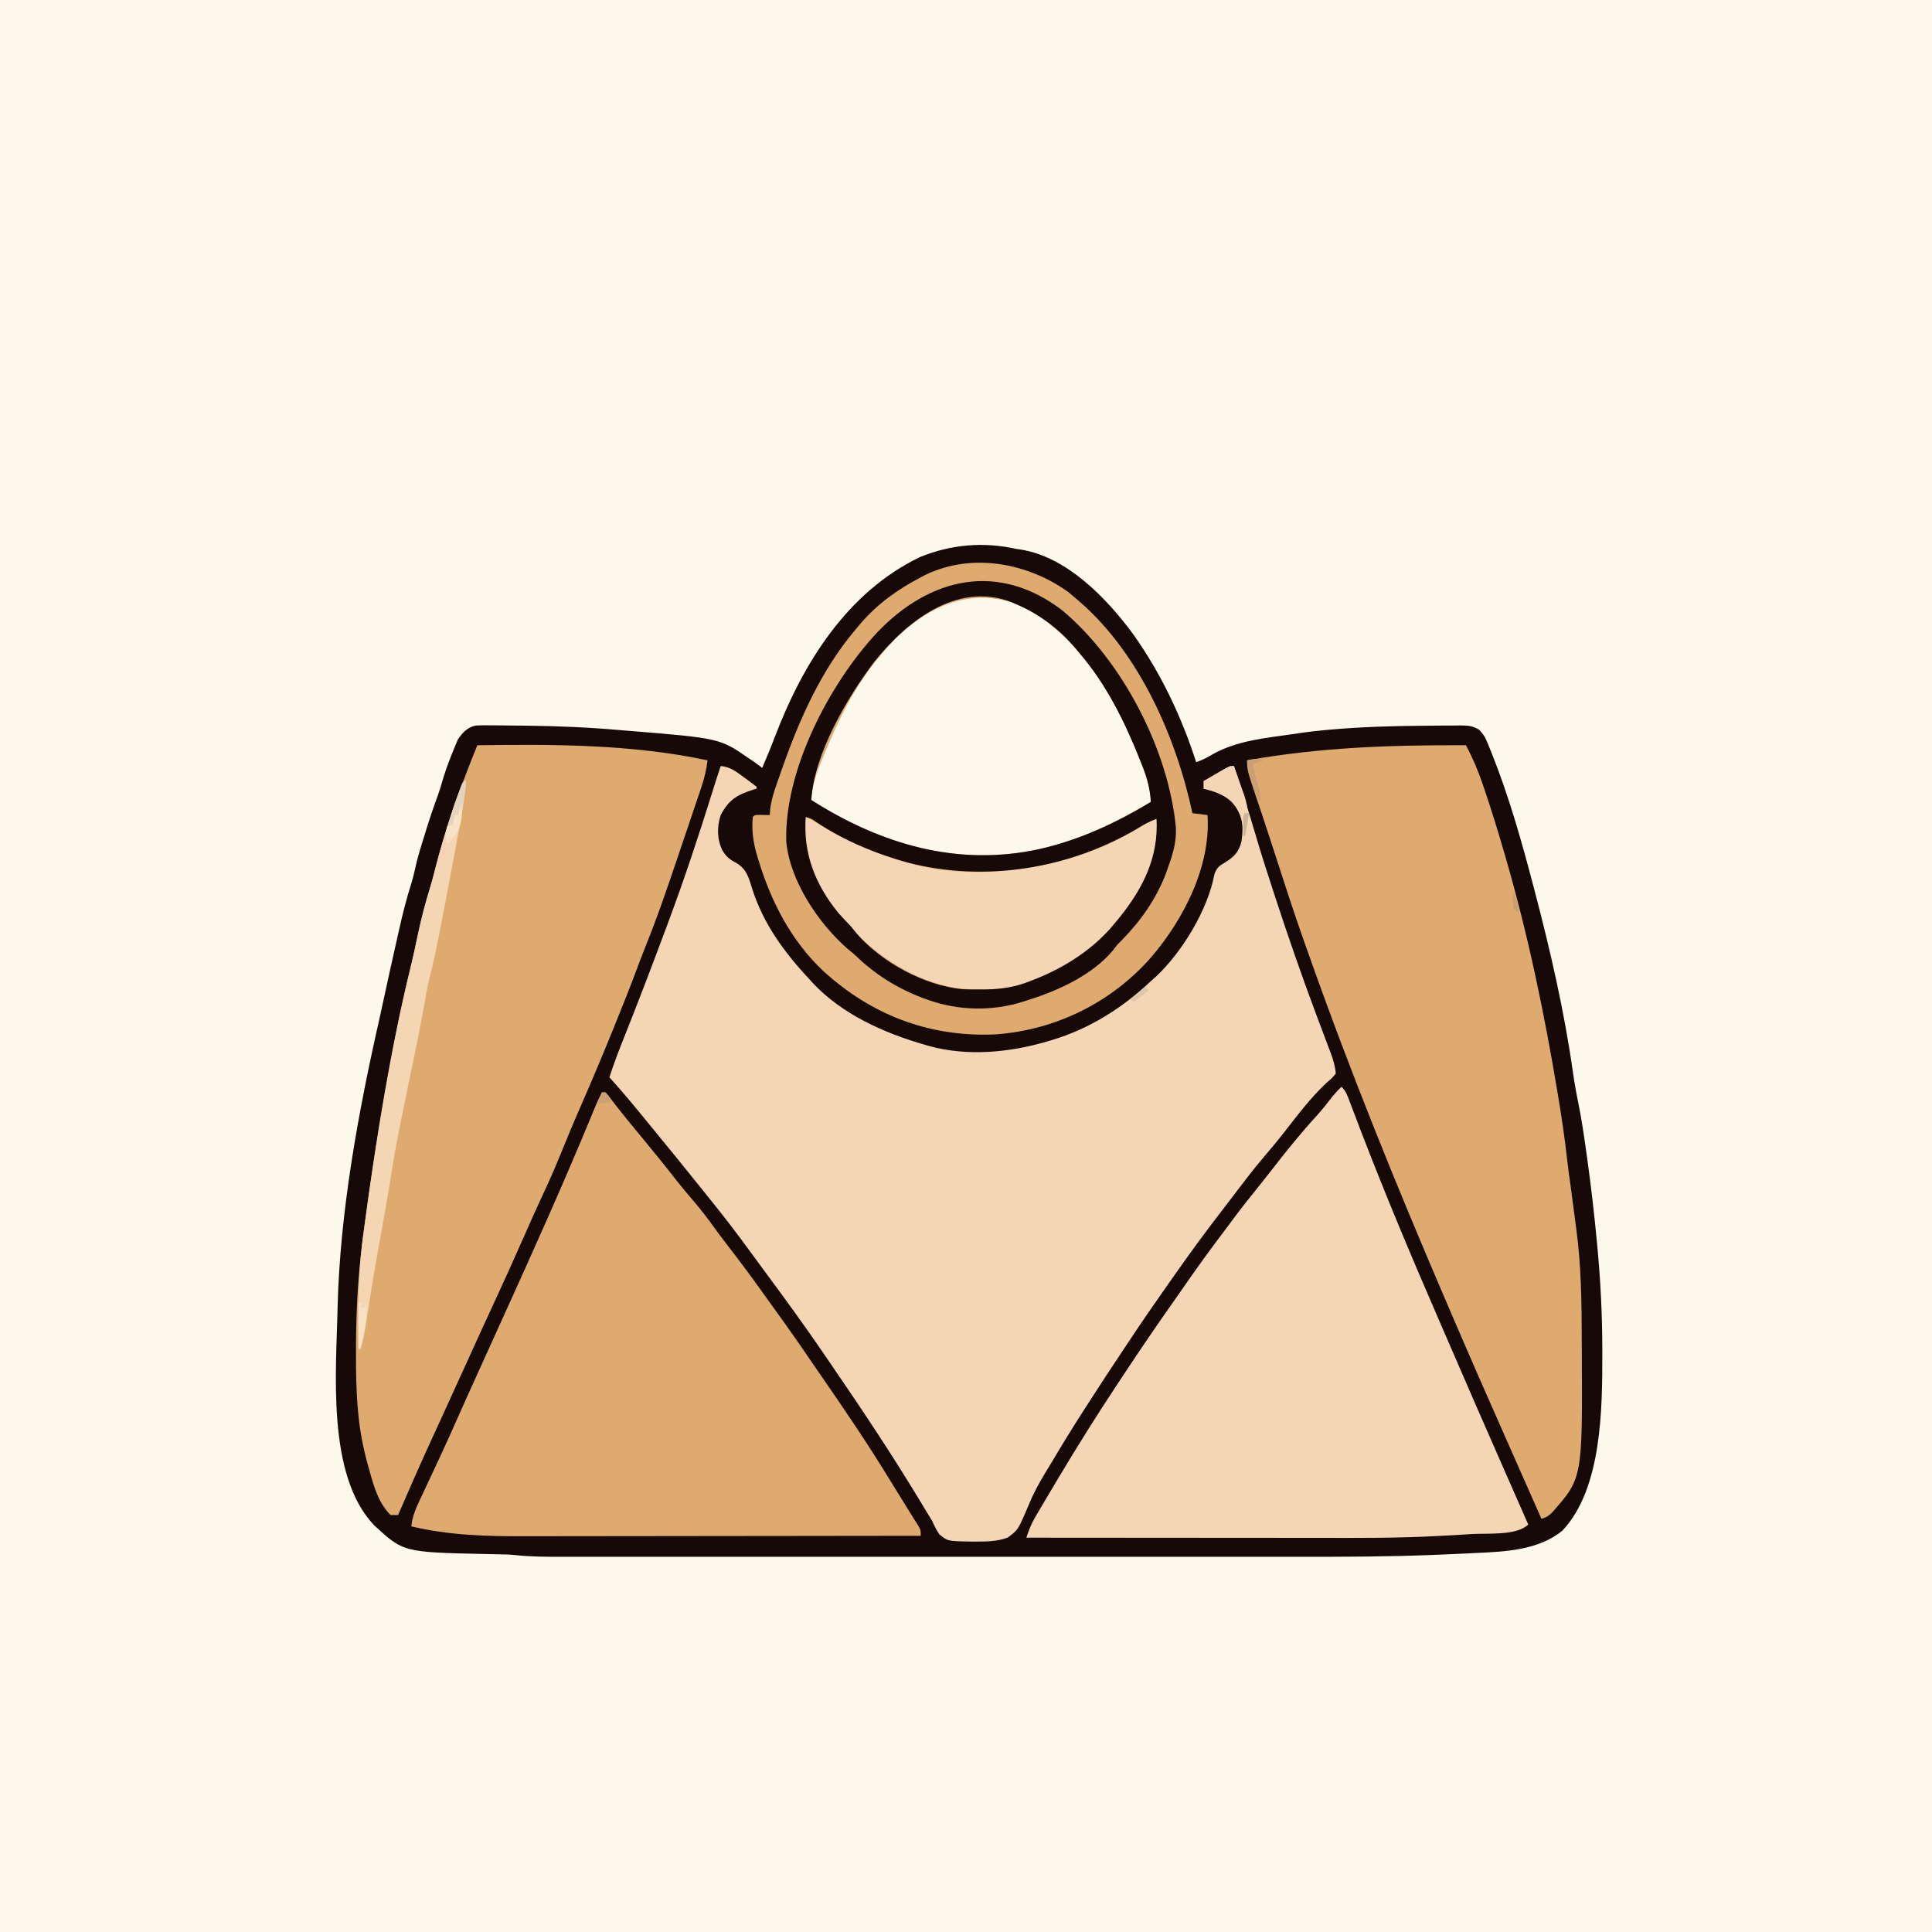
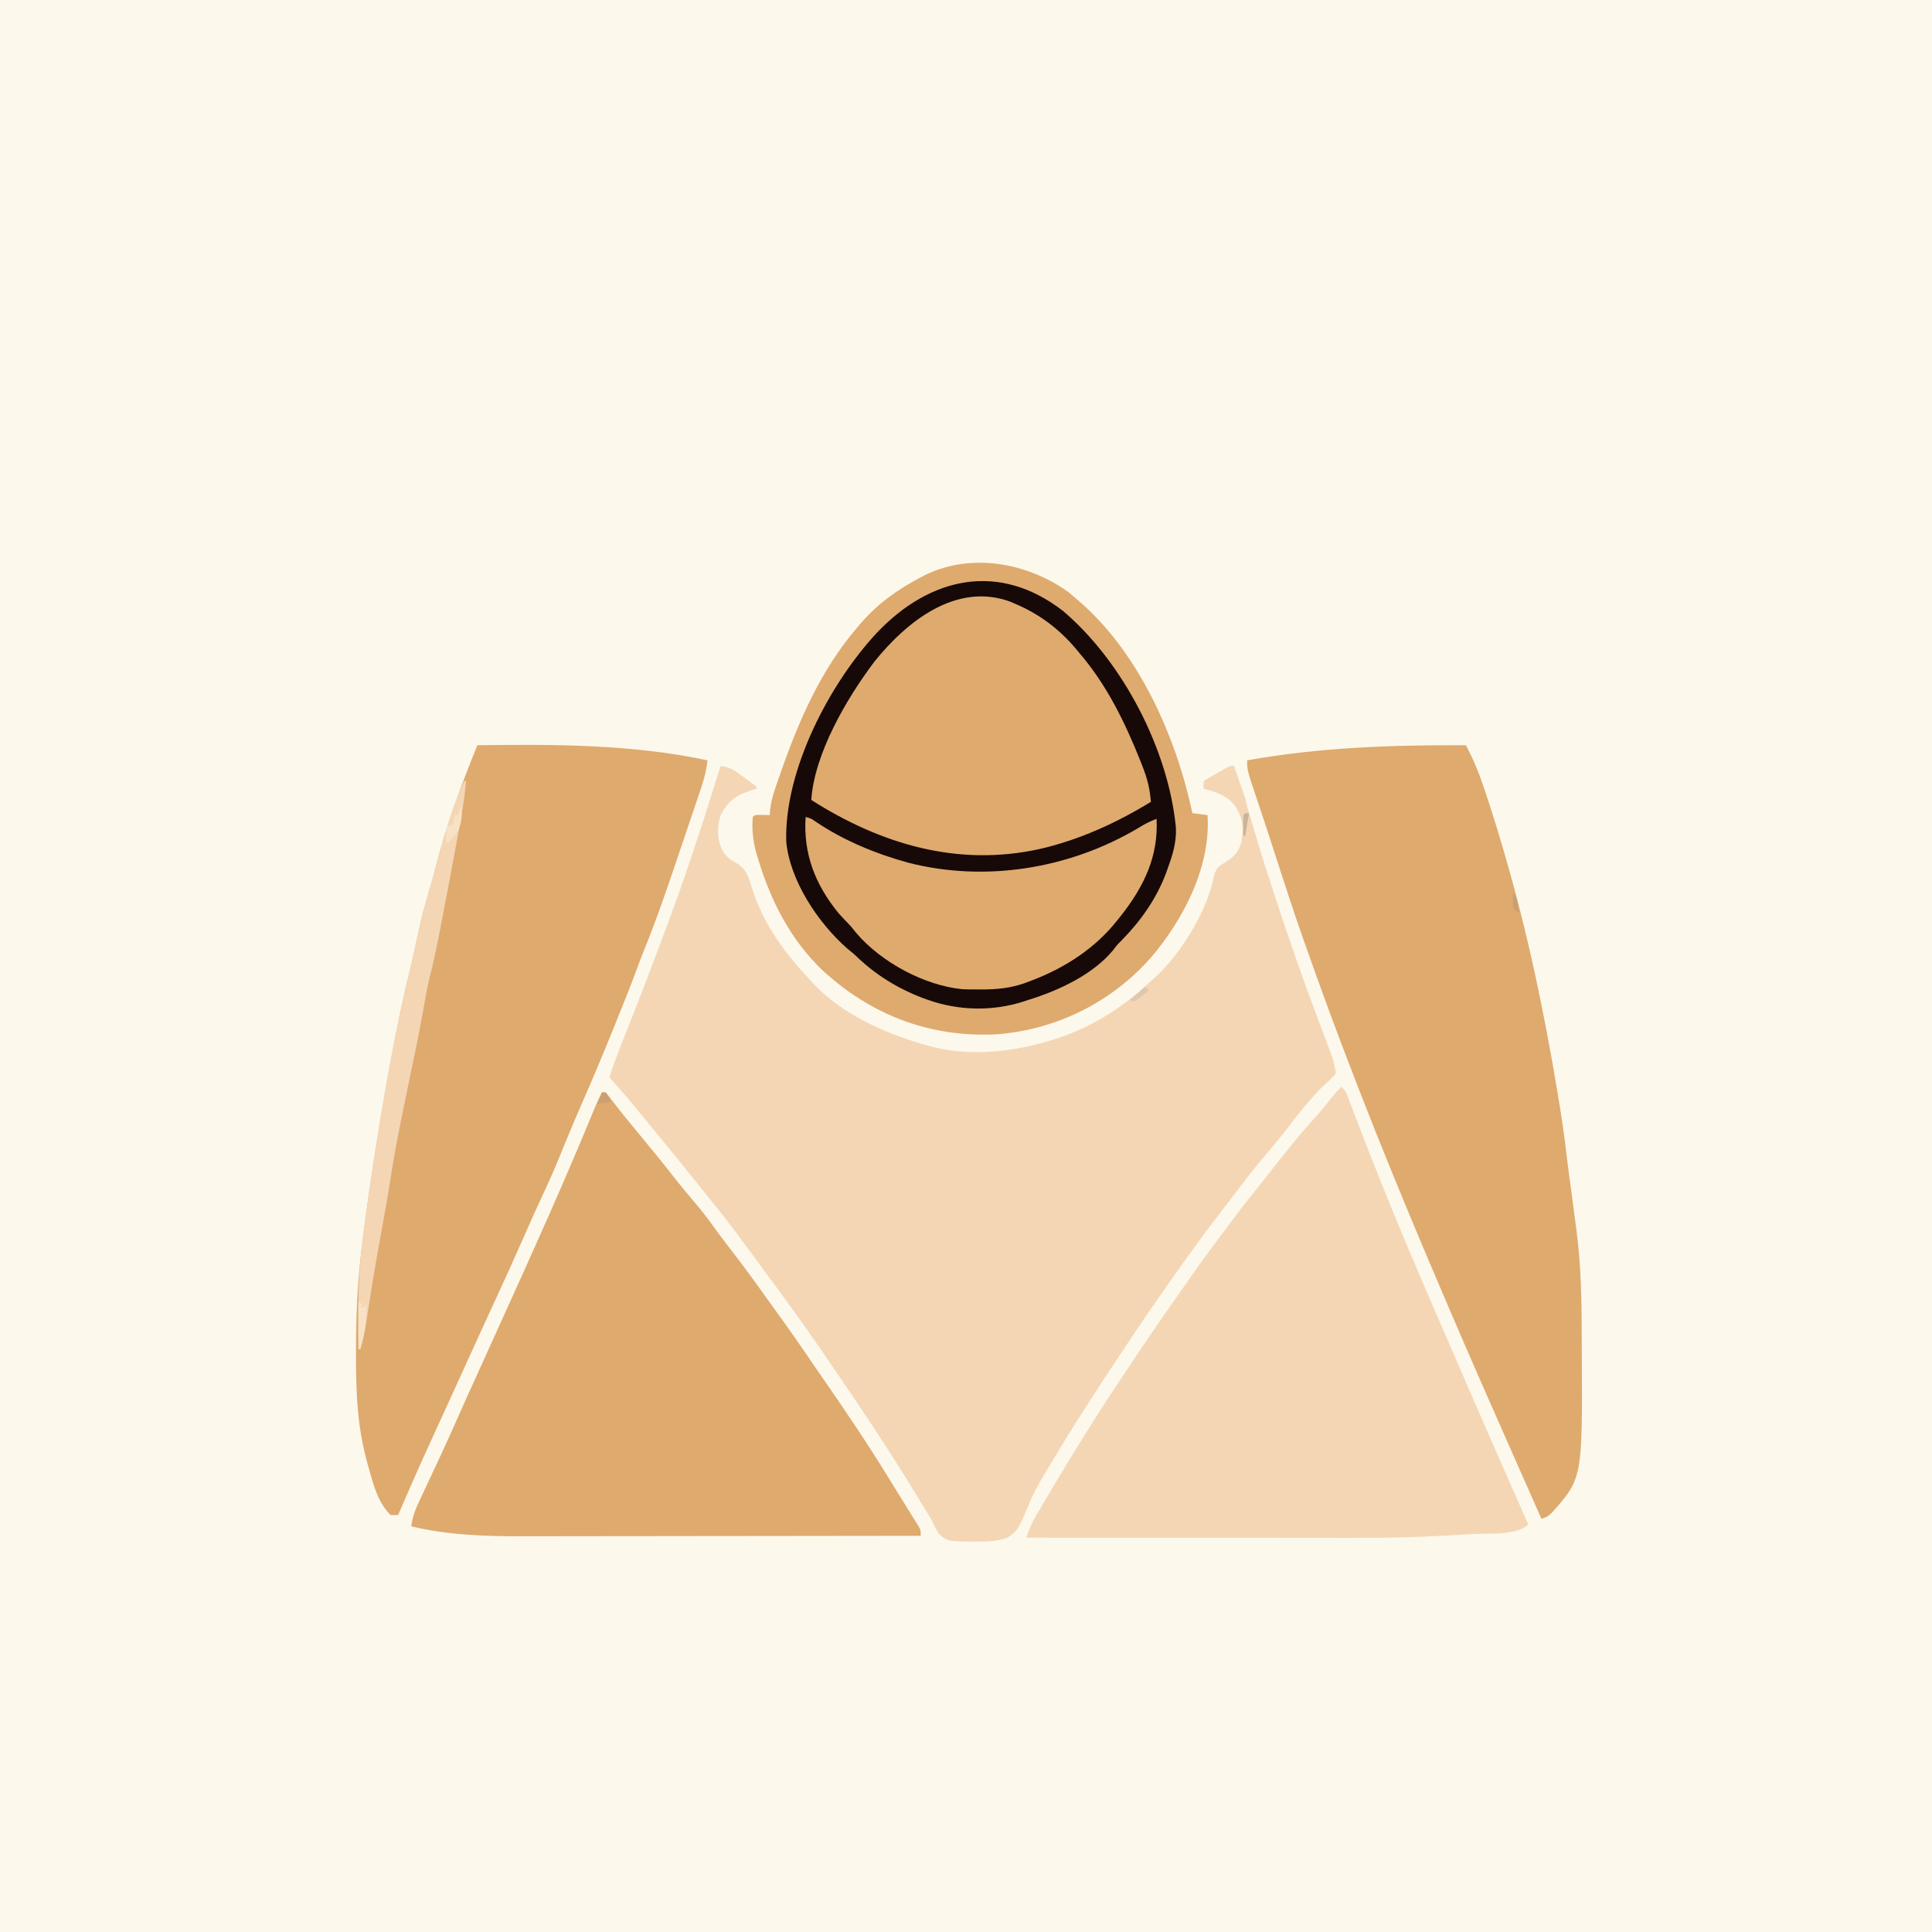
<svg xmlns="http://www.w3.org/2000/svg" version="1.1" width="1024" height="1024">
  <rect width="100%" height="100%" fill="#808080" stroke="none" />
  <path d="M0 0 C337.92 0 675.84 0 1024 0 C1024 337.92 1024 675.84 1024 1024 C686.08 1024 348.16 1024 0 1024 C0 686.08 0 348.16 0 0 Z " fill="#FCF8EC" transform="translate(0,0)" />
-   <path d="M0 0 C0.696 0.098 1.392 0.196 2.109 0.297 C26.533 4.153 47.95 26.42 61.816 45.438 C76.433 66.067 87.265 88.98 95 113 C98.239 111.851 101.065 110.382 104 108.625 C117.143 101.349 132.368 100.114 147 98 C148.361 97.792 149.721 97.584 151.082 97.375 C155.048 96.815 159.013 96.372 163 96 C163.963 95.91 164.925 95.82 165.917 95.727 C182.712 94.239 199.499 93.755 216.354 93.648 C218.529 93.633 220.703 93.611 222.877 93.583 C225.952 93.548 229.026 93.539 232.102 93.539 C233.027 93.525 233.953 93.511 234.907 93.496 C239.05 93.525 241.386 93.631 244.999 95.804 C246.777 97.755 247.916 99.187 248.922 101.598 C249.221 102.303 249.519 103.008 249.827 103.735 C250.284 104.887 250.284 104.887 250.75 106.062 C251.084 106.88 251.417 107.697 251.761 108.539 C260.94 131.543 267.668 155.504 273.938 179.438 C274.154 180.264 274.371 181.091 274.595 181.944 C282.809 213.317 290.117 245.082 294.67 277.217 C295.426 282.52 296.336 287.75 297.426 292.996 C299.304 302.216 300.645 311.495 301.938 320.812 C302.066 321.732 302.194 322.652 302.327 323.599 C304.304 337.849 305.953 352.115 307.312 366.438 C307.394 367.282 307.475 368.126 307.558 368.996 C309.293 387.28 310.231 405.57 310.25 423.938 C310.251 424.722 310.253 425.506 310.254 426.314 C310.244 455.14 310.222 497.699 289.191 520.184 C276.53 530.678 258.759 531.419 243.062 532.125 C241.654 532.198 240.246 532.272 238.838 532.348 C233.893 532.603 228.947 532.8 224 533 C223.001 533.042 222.001 533.083 220.972 533.126 C197.819 534.066 174.687 534.145 151.519 534.131 C146.041 534.128 140.564 534.132 135.086 534.135 C124.406 534.139 113.726 534.138 103.045 534.135 C94.365 534.133 85.685 534.133 77.005 534.134 C75.764 534.134 74.522 534.134 73.243 534.134 C70.72 534.135 68.197 534.135 65.674 534.135 C42.782 534.138 19.89 534.135 -3.003 534.13 C-23.873 534.125 -44.742 534.126 -65.612 534.13 C-89.129 534.136 -112.645 534.138 -136.161 534.135 C-138.668 534.134 -141.175 534.134 -143.682 534.134 C-144.915 534.134 -146.148 534.134 -147.418 534.133 C-156.094 534.132 -164.77 534.134 -173.446 534.136 C-184.008 534.139 -194.571 534.138 -205.133 534.133 C-210.518 534.13 -215.902 534.129 -221.287 534.133 C-226.218 534.136 -231.15 534.134 -236.081 534.129 C-237.862 534.128 -239.642 534.128 -241.423 534.131 C-249.6 534.141 -257.716 534.13 -265.856 533.23 C-269.025 532.89 -272.185 532.837 -275.371 532.789 C-276.678 532.763 -277.985 532.737 -279.331 532.71 C-280.002 532.696 -280.673 532.683 -281.365 532.67 C-325.166 531.729 -325.166 531.729 -340.613 517.516 C-366.146 490.861 -360.709 435.297 -360.07 401.798 C-358.785 350.674 -348.975 297.791 -337.678 248.007 C-336.827 244.234 -336.019 240.454 -335.211 236.672 C-333.031 226.501 -330.756 216.35 -328.463 206.204 C-328.118 204.677 -327.776 203.15 -327.435 201.622 C-325.561 193.241 -323.485 185.037 -320.87 176.849 C-320.122 174.4 -319.512 171.996 -318.992 169.492 C-317.762 163.591 -315.914 157.877 -314.125 152.125 C-313.786 151.018 -313.447 149.91 -313.098 148.77 C-311.181 142.569 -309.112 136.458 -306.857 130.372 C-305.838 127.551 -304.996 124.7 -304.188 121.812 C-302.592 116.587 -300.732 111.536 -298.625 106.5 C-298.357 105.829 -298.089 105.159 -297.813 104.468 C-297.537 103.829 -297.261 103.19 -296.977 102.531 C-296.622 101.689 -296.622 101.689 -296.26 100.83 C-293.764 97.205 -291.191 94.449 -286.821 93.553 C-284.202 93.388 -281.628 93.386 -279.004 93.441 C-278.031 93.443 -277.058 93.444 -276.055 93.446 C-272.89 93.459 -269.727 93.509 -266.562 93.562 C-264.371 93.583 -262.18 93.603 -259.989 93.622 C-243.268 93.804 -226.659 94.528 -210 96 C-208.746 96.102 -207.493 96.204 -206.201 96.309 C-157.495 100.288 -157.495 100.288 -142 111 C-141.233 111.514 -140.466 112.029 -139.676 112.559 C-138.086 113.661 -136.535 114.822 -135 116 C-132.694 110.546 -130.404 105.097 -128.309 99.559 C-113.437 60.602 -90.124 22.958 -51.48 4.301 C-34.836 -2.534 -17.471 -3.945 0 0 Z " fill="#160907" transform="translate(539,291)" />
  <path d="M0 0 C5.105 0.468 8.324 3.043 12.312 6 C12.958 6.464 13.603 6.928 14.268 7.406 C15.869 8.572 17.438 9.782 19 11 C19 11.33 19 11.66 19 12 C18.408 12.182 17.817 12.364 17.207 12.551 C8.624 15.281 4.244 17.903 0 26 C-2.081 32.243 -1.999 38.868 0.938 44.812 C3.025 48.211 4.935 49.672 8.438 51.5 C13.787 54.711 14.88 59.277 16.627 64.913 C22.499 83.546 33.746 98.906 47 113 C47.789 113.886 47.789 113.886 48.594 114.789 C64.196 131.586 86.572 141.536 108.188 147.75 C108.912 147.961 109.636 148.172 110.383 148.39 C130.792 154.008 152.967 151.886 173 146 C173.769 145.775 174.538 145.551 175.331 145.319 C195.574 139.212 212.649 128.448 228 114 C228.727 113.361 229.454 112.721 230.203 112.062 C244.313 99.069 258.2 76.274 261.688 57.25 C263.186 53.54 264.066 53.076 267.375 51.062 C272.182 48.105 274.62 45.536 276 40 C276.942 33.412 276.999 27.724 273.438 21.938 C268.805 15.999 263.167 13.755 256 12 C256 10.68 256 9.36 256 8 C258.289 6.661 260.581 5.329 262.875 4 C263.526 3.618 264.177 3.237 264.848 2.844 C269.773 0 269.773 0 272 0 C273.193 3.675 274.383 7.352 275.571 11.029 C276.166 12.871 276.764 14.712 277.361 16.553 C279.452 23.031 281.461 29.521 283.355 36.059 C286.386 46.486 289.75 56.804 293.125 67.125 C293.619 68.638 293.619 68.638 294.123 70.181 C300.851 90.762 307.943 111.18 315.531 131.461 C315.98 132.663 315.98 132.663 316.438 133.889 C317.9 137.799 319.368 141.706 320.85 145.608 C321.382 147.021 321.914 148.434 322.445 149.848 C322.69 150.484 322.934 151.12 323.185 151.775 C324.577 155.492 325.684 159.032 326 163 C324 165.438 324 165.438 321 168 C312.43 176.04 305.429 185.432 298.223 194.673 C295.116 198.637 291.909 202.494 288.625 206.312 C282.627 213.305 277.086 220.63 271.533 227.978 C269.29 230.937 267.02 233.874 264.75 236.812 C256.466 247.587 248.456 258.5 240.661 269.63 C238.911 272.127 237.157 274.62 235.402 277.113 C229.153 286.003 222.983 294.929 217 304 C216.08 305.377 215.16 306.753 214.238 308.129 C207.391 318.355 200.641 328.639 194 339 C193.542 339.711 193.084 340.423 192.612 341.156 C186.611 350.485 180.807 359.918 175.155 369.462 C174.124 371.189 173.076 372.904 172.024 374.618 C168.577 380.284 165.537 385.883 163.062 392.062 C157.562 404.963 157.562 404.963 152 409 C146.376 411.062 140.424 411.118 134.5 411.062 C133.736 411.061 132.972 411.059 132.184 411.057 C120.213 410.841 120.213 410.841 115.861 407.22 C114.274 404.89 113.147 402.573 112 400 C110.992 398.311 109.962 396.634 108.914 394.969 C107.817 393.146 106.72 391.323 105.625 389.5 C90.734 364.889 74.837 340.954 58.546 317.253 C57.09 315.132 55.64 313.006 54.191 310.879 C43.996 295.93 33.299 281.349 22.543 266.801 C20.16 263.577 17.788 260.345 15.426 257.105 C8.588 247.745 1.589 238.562 -5.726 229.569 C-7.478 227.412 -9.207 225.237 -10.938 223.062 C-19.541 212.308 -28.264 201.647 -37 191 C-37.533 190.349 -38.065 189.697 -38.614 189.026 C-45.27 180.887 -51.917 172.774 -59 165 C-56.664 157.646 -53.878 150.499 -51.019 143.337 C-43.739 125.073 -36.72 106.713 -29.854 88.29 C-29.292 86.783 -28.729 85.276 -28.166 83.769 C-19.371 60.232 -11.503 36.457 -4.029 12.469 C-2.729 8.298 -1.399 4.14 0 0 Z " fill="#F4D6B5" transform="translate(382,406)" />
  <path d="M0 0 C1.27 1.038 2.518 2.104 3.75 3.188 C4.67 3.978 5.591 4.768 6.539 5.582 C37.78 32.942 57.228 77.201 65.75 117.188 C68.39 117.518 71.03 117.847 73.75 118.188 C75.6 145.321 61.111 173.373 44.004 193.434 C23.058 217.378 -6.516 232.091 -38.309 234.411 C-71.77 236.06 -102.022 225.237 -127.25 203.188 C-128.044 202.495 -128.838 201.803 -129.656 201.09 C-146.994 184.788 -157.651 164.012 -164.438 141.438 C-164.729 140.474 -165.021 139.511 -165.322 138.519 C-167.119 132.062 -167.875 125.892 -167.25 119.188 C-166.25 118.188 -166.25 118.188 -164.402 118.09 C-162.352 118.122 -160.301 118.155 -158.25 118.188 C-158.178 117.15 -158.106 116.112 -158.031 115.043 C-157.217 108.602 -154.893 102.598 -152.75 96.5 C-152.527 95.862 -152.304 95.223 -152.075 94.565 C-142.649 67.601 -130.962 41.085 -112.25 19.188 C-111.553 18.356 -110.855 17.525 -110.137 16.668 C-100.974 6.073 -90.546 -1.364 -78.25 -7.812 C-77.447 -8.235 -76.644 -8.658 -75.816 -9.094 C-51.169 -21.033 -21.686 -15.522 0 0 Z " fill="#DFAA6E" transform="translate(566.25,313.812)" />
  <path d="M0 0 C40.358 -0.588 82.35 -0.51 122 8 C121.412 12.998 120.351 17.43 118.734 22.223 C118.505 22.908 118.275 23.594 118.039 24.301 C117.282 26.557 116.516 28.81 115.75 31.062 C115.212 32.656 114.675 34.25 114.137 35.844 C113.008 39.191 111.875 42.537 110.738 45.881 C109.306 50.095 107.884 54.312 106.465 58.531 C101.011 74.736 95.516 90.887 89.098 106.742 C87.406 110.926 85.82 115.145 84.25 119.375 C80.656 129.029 76.807 138.578 72.938 148.125 C72.567 149.041 72.196 149.956 71.815 150.9 C66.586 163.809 61.212 176.639 55.616 189.393 C51.332 199.168 47.234 209.011 43.219 218.9 C40.562 225.401 37.738 231.798 34.74 238.148 C31.484 245.056 28.405 252.041 25.321 259.028 C19.816 271.495 14.24 283.922 8.5 296.283 C4.54 304.815 0.636 313.372 -3.25 321.938 C-8.262 332.983 -13.291 344.02 -18.339 355.049 C-30.432 381.408 -30.432 381.408 -42 408 C-43.32 408 -44.64 408 -46 408 C-52.3 401.7 -54.832 392.997 -57.125 384.625 C-57.502 383.302 -57.502 383.302 -57.887 381.953 C-60.445 372.819 -62.228 363.712 -63.105 354.266 C-63.189 353.365 -63.273 352.463 -63.36 351.535 C-64.243 341.277 -64.354 331.04 -64.312 320.75 C-64.309 319.25 -64.309 319.25 -64.305 317.719 C-64.236 299.664 -63.28 281.917 -61 264 C-60.888 263.116 -60.777 262.231 -60.661 261.32 C-56.69 230.057 -51.692 198.993 -46 168 C-45.788 166.838 -45.788 166.838 -45.571 165.652 C-42.643 149.631 -39.352 133.748 -35.438 117.938 C-33.973 111.985 -32.699 105.999 -31.438 100 C-29.722 91.917 -27.664 84.037 -25.238 76.141 C-24.146 72.562 -23.197 68.958 -22.279 65.331 C-16.589 42.898 -8.695 21.409 0 0 Z " fill="#DFAA6E" transform="translate(253,395)" />
  <path d="M0 0 C3.559 6.734 6.437 13.476 8.875 20.688 C9.215 21.682 9.555 22.676 9.906 23.7 C13.529 34.389 16.839 45.166 20 56 C20.287 56.982 20.575 57.963 20.871 58.975 C32.789 99.947 41.505 141.863 48.5 183.938 C48.666 184.931 48.831 185.924 49.002 186.947 C50.777 197.647 52.358 208.338 53.557 219.119 C54.106 223.933 54.772 228.727 55.446 233.525 C56.166 238.71 56.835 243.902 57.498 249.095 C57.813 251.55 58.138 254.004 58.475 256.456 C61.116 276.061 61.318 295.678 61.368 315.426 C61.375 317.53 61.386 319.635 61.399 321.74 C61.741 388.501 61.741 388.501 45.496 406.824 C43 409 43 409 40 410 C4.52 329.806 4.52 329.806 -10 296 C-10.464 294.92 -10.464 294.92 -10.938 293.818 C-36.691 233.86 -61.279 173.297 -83.025 111.758 C-83.955 109.128 -84.893 106.501 -85.832 103.875 C-91.11 89 -95.954 73.983 -100.813 58.967 C-101.387 57.194 -101.961 55.421 -102.535 53.648 C-102.817 52.778 -103.099 51.908 -103.389 51.011 C-105.778 43.646 -108.222 36.3 -110.694 28.962 C-116 13.15 -116 13.15 -116 8 C-77.158 1.067 -39.341 -0.174 0 0 Z " fill="#DFAA6E" transform="translate(777,395)" />
  <path d="M0 0 C0.66 0 1.32 0 2 0 C3.41 1.582 3.41 1.582 5.062 3.812 C10.275 10.702 15.793 17.335 21.301 23.988 C27.301 31.244 33.243 38.53 39.02 45.965 C42.142 49.963 45.383 53.839 48.688 57.688 C52.55 62.2 56.143 66.825 59.582 71.668 C62.902 76.299 66.409 80.791 69.875 85.312 C75.636 92.844 81.257 100.444 86.718 108.195 C88.144 110.203 89.59 112.196 91.039 114.188 C98.374 124.266 105.49 134.474 112.492 144.786 C114.283 147.416 116.094 150.032 117.906 152.648 C129.543 169.467 141.025 186.448 151.706 203.892 C153.257 206.419 154.82 208.938 156.383 211.457 C162.478 221.282 162.478 221.282 164.695 224.888 C165.739 226.578 166.805 228.254 167.879 229.926 C169 232 169 232 169 235 C139.98 235.046 110.961 235.081 81.941 235.102 C78.502 235.105 75.063 235.107 71.625 235.11 C70.94 235.11 70.255 235.111 69.55 235.111 C58.518 235.12 47.486 235.136 36.455 235.154 C25.105 235.173 13.755 235.184 2.405 235.188 C-3.958 235.191 -10.32 235.197 -16.682 235.211 C-22.69 235.225 -28.698 235.229 -34.707 235.226 C-36.893 235.227 -39.079 235.231 -41.265 235.238 C-61.315 235.306 -81.428 234.705 -101 230 C-100.42 224.602 -98.543 220.355 -96.246 215.516 C-95.677 214.294 -95.677 214.294 -95.097 213.048 C-93.884 210.445 -92.661 207.847 -91.438 205.25 C-89.85 201.861 -88.267 198.469 -86.684 195.078 C-86.288 194.233 -85.893 193.388 -85.486 192.517 C-82.236 185.55 -79.101 178.535 -75.995 171.503 C-72.832 164.346 -69.593 157.224 -66.364 150.097 C-65.142 147.4 -63.922 144.703 -62.701 142.006 C-58.927 133.665 -55.149 125.326 -51.362 116.991 C-35.673 82.459 -20.162 47.839 -5.67 12.784 C-5.229 11.717 -4.787 10.65 -4.332 9.551 C-3.734 8.101 -3.734 8.101 -3.124 6.622 C-2.157 4.367 -1.126 2.18 0 0 Z " fill="#DFAA6E" transform="translate(319,579)" />
  <path d="M0 0 C2.391 2.391 3.032 4.335 4.223 7.5 C4.67 8.676 5.118 9.852 5.579 11.064 C5.939 12.021 5.939 12.021 6.307 12.998 C7.627 16.495 8.967 19.984 10.309 23.473 C10.598 24.226 10.888 24.98 11.187 25.756 C23.793 58.427 37.356 90.747 51.329 122.853 C53.48 127.797 55.619 132.745 57.754 137.695 C67.411 160.083 77.181 182.419 87.003 204.734 C88.53 208.204 90.056 211.674 91.582 215.145 C94.053 220.764 96.526 226.382 99 232 C92.961 238.039 77.398 236.582 69.25 237.062 C68.04 237.14 66.829 237.218 65.582 237.299 C62.202 237.508 58.821 237.696 55.439 237.872 C53.851 237.955 52.263 238.041 50.674 238.13 C29.158 239.298 7.629 239.131 -13.911 239.101 C-19.309 239.095 -24.708 239.095 -30.106 239.093 C-40.288 239.09 -50.469 239.082 -60.65 239.072 C-72.259 239.061 -83.867 239.055 -95.476 239.05 C-119.317 239.04 -143.159 239.022 -167 239 C-165.739 235.108 -164.415 231.678 -162.34 228.148 C-161.534 226.77 -161.534 226.77 -160.711 225.363 C-159.833 223.884 -159.833 223.884 -158.938 222.375 C-158.014 220.808 -158.014 220.808 -157.072 219.209 C-155.057 215.801 -153.031 212.399 -151 209 C-150.657 208.425 -150.314 207.85 -149.961 207.258 C-140.013 190.589 -129.736 174.175 -119 158 C-117.899 156.334 -116.798 154.667 -115.697 153.001 C-106.883 139.669 -97.924 126.452 -88.694 113.405 C-86.934 110.906 -85.188 108.398 -83.445 105.887 C-76.595 96.023 -69.595 86.309 -62.326 76.75 C-60.364 74.161 -58.435 71.547 -56.5 68.938 C-52.054 63.003 -47.418 57.229 -42.77 51.453 C-40.672 48.844 -38.603 46.216 -36.562 43.562 C-29.057 33.873 -21.36 24.343 -13.066 15.316 C-10.139 12.035 -7.431 8.595 -4.727 5.129 C-3.237 3.292 -1.709 1.631 0 0 Z " fill="#F4D6B5" transform="translate(711,576)" />
-   <path d="M0 0 C26.647 19.102 42.343 47.544 54.074 77.586 C54.497 78.661 54.919 79.736 55.354 80.844 C57.624 86.88 58.99 92.269 59.387 98.711 C49.276 104.57 39.134 110.103 28.387 114.711 C27.774 114.975 27.162 115.239 26.531 115.511 C-9.585 130.787 -49.54 130.574 -85.766 116.082 C-97.833 111.061 -109.844 105.142 -120.613 97.711 C-120.172 90.009 -118.005 83.801 -115.051 76.711 C-114.373 75.059 -114.373 75.059 -113.682 73.373 C-105.811 54.357 -97.186 36.399 -83.613 20.711 C-82.929 19.894 -82.244 19.076 -81.539 18.234 C-59.976 -6.774 -29.768 -19.386 0 0 Z " fill="#FCF8EC" transform="translate(550.613,326.289)" />
-   <path d="M0 0 C2.612 1.281 5.149 2.635 7.66 4.102 C30.591 17.305 56.227 27.994 83 29 C83.709 29.027 84.417 29.054 85.147 29.083 C118.02 30.171 153.748 21.381 181.262 2.797 C184 1 184 1 186 1 C187.426 21.572 178.209 39.472 164.977 54.75 C164.324 55.493 163.672 56.235 163 57 C162.216 58.031 161.433 59.062 160.625 60.125 C150.887 70.791 138.013 79.014 124.875 84.875 C124.267 85.149 123.659 85.423 123.032 85.706 C113.177 89.89 103.355 91.544 92.688 91.438 C91.594 91.428 90.501 91.419 89.375 91.41 C64.501 90.88 42.191 77.425 25 60 C14.339 48.324 -0.223 29.668 -0.098 12.988 C-0.094 12.231 -0.091 11.474 -0.088 10.693 C-0.08 9.908 -0.071 9.122 -0.062 8.312 C-0.056 7.117 -0.056 7.117 -0.049 5.896 C-0.037 3.931 -0.019 1.965 0 0 Z " fill="#F4D6B5" transform="translate(427,433)" />
  <path d="M0 0 C31.647 26.764 55.939 73.586 59.887 114.883 C60.228 122.553 58.244 129.073 55.633 136.227 C55.124 137.677 55.124 137.677 54.605 139.156 C49.452 152.69 41.366 164.167 31.297 174.457 C28.65 177.111 28.65 177.111 26.641 179.793 C15.792 192.942 -2.467 201.283 -18.367 206.227 C-19.307 206.533 -20.247 206.84 -21.215 207.156 C-37.439 212.295 -55.379 211.918 -71.367 206.227 C-72.365 205.876 -73.363 205.525 -74.391 205.164 C-88.219 199.825 -99.804 192.564 -110.367 182.227 C-111.714 181.093 -113.068 179.967 -114.43 178.852 C-129.722 165.393 -144.73 143.003 -146.641 122.258 C-147.728 84.434 -123.728 38.59 -98.587 11.593 C-70.335 -18.101 -33.847 -26.168 0 0 Z M-99.965 26.977 C-114.609 46.367 -131.759 75.706 -133.367 100.227 C-96.609 123.603 -55.839 135.823 -12.367 126.227 C8.539 121.455 28.408 112.4 46.633 101.227 C46.132 94.474 44.741 88.883 42.258 82.602 C41.908 81.703 41.558 80.805 41.197 79.88 C32.975 59.23 23.241 39.144 8.633 22.227 C7.96 21.409 7.287 20.592 6.594 19.75 C-2.25 9.362 -12.779 1.531 -25.367 -3.773 C-26.139 -4.112 -26.911 -4.451 -27.707 -4.801 C-56.563 -15.505 -82.886 5.718 -99.965 26.977 Z M-136.367 109.227 C-137.671 128.739 -131.327 144.966 -119 160.141 C-116.836 162.552 -114.611 164.889 -112.367 167.227 C-111.38 168.428 -110.4 169.636 -109.43 170.852 C-96.228 186.248 -73.425 198.556 -53.286 200.528 C-50.181 200.662 -47.099 200.695 -43.992 200.664 C-42.897 200.656 -41.801 200.647 -40.672 200.639 C-32.241 200.463 -25.229 199.426 -17.367 196.227 C-16.73 195.98 -16.093 195.733 -15.437 195.479 C1.54 188.868 17.261 178.64 28.633 164.227 C29.341 163.355 30.048 162.484 30.777 161.586 C42.853 146.198 50.711 130.203 49.633 110.227 C45.958 111.583 42.822 113.274 39.508 115.352 C3.262 136.752 -41.187 143.934 -81.949 133.48 C-99.163 128.77 -116.48 121.622 -131.266 111.574 C-133.416 110.074 -133.416 110.074 -136.367 109.227 Z " fill="#160907" transform="translate(563.367,323.773)" />
  <path d="M0 0 C0.33 0 0.66 0 1 0 C0.434 6.455 -0.388 12.79 -1.566 19.16 C-1.721 20.012 -1.875 20.864 -2.035 21.741 C-2.539 24.516 -3.051 27.289 -3.562 30.062 C-3.919 32.007 -4.275 33.951 -4.632 35.895 C-7.123 49.443 -9.69 62.977 -12.312 76.5 C-12.477 77.352 -12.641 78.205 -12.811 79.083 C-14.441 87.514 -16.161 95.871 -18.314 104.188 C-19.568 109.33 -20.451 114.54 -21.375 119.75 C-22.917 128.253 -24.522 136.733 -26.312 145.188 C-28.456 155.34 -30.544 165.504 -32.593 175.676 C-32.941 177.399 -33.29 179.122 -33.641 180.844 C-35.579 190.369 -37.352 199.891 -38.822 209.499 C-39.83 216.049 -40.958 222.574 -42.121 229.098 C-42.308 230.145 -42.495 231.193 -42.687 232.273 C-43.073 234.432 -43.459 236.591 -43.845 238.75 C-48.144 262.692 -48.144 262.692 -51.859 286.731 C-52.566 291.646 -53.505 296.262 -55 301 C-55.33 301 -55.66 301 -56 301 C-56.334 280.18 -56.27 259.777 -53.301 239.12 C-52.969 236.778 -52.649 234.435 -52.332 232.091 C-46.268 187.418 -39.137 142.814 -28.442 98.997 C-26.917 92.732 -25.569 86.436 -24.25 80.125 C-22.6 72.337 -20.576 64.748 -18.238 57.141 C-17.146 53.56 -16.196 49.955 -15.277 46.327 C-13.104 37.753 -10.615 29.305 -7.938 20.875 C-7.445 19.311 -7.445 19.311 -6.942 17.715 C-4.981 11.623 -2.746 5.783 0 0 Z " fill="#F4D6B5" transform="translate(246,414)" />
  <path d="M0 0 C1.42 3.902 2.777 7.823 4.125 11.75 C4.523 12.842 4.922 13.934 5.332 15.059 C8.015 23.014 8.157 28.883 6 37 C5.67 37 5.34 37 5 37 C4.996 36.074 4.996 36.074 4.992 35.129 C4.669 28.051 2.793 23.266 -2 18 C-6.131 14.663 -10.922 13.244 -16 12 C-16 10.68 -16 9.36 -16 8 C-13.711 6.661 -11.419 5.329 -9.125 4 C-8.474 3.618 -7.823 3.237 -7.152 2.844 C-2.227 0 -2.227 0 0 0 Z " fill="#F4D6B5" transform="translate(654,406)" />
  <path d="M0 0 C0.99 0.495 0.99 0.495 2 1 C1.67 1.66 1.34 2.32 1 3 C1.66 3 2.32 3 3 3 C3.33 2.34 3.66 1.68 4 1 C4.456 9.434 3.174 16.86 1 25 C0.67 25 0.34 25 0 25 C0 16.75 0 8.5 0 0 Z " fill="#F8E2C6" transform="translate(190,690)" />
-   <path d="M0 0 C0.33 0 0.66 0 1 0 C0.61 6.559 -0.421 11.945 -3 18 C-3.66 18 -4.32 18 -5 18 C-5 19.65 -5 21.3 -5 23 C-5.99 23.33 -6.98 23.66 -8 24 C-7.333 18.775 -5.78 14.112 -4 9.188 C-3.727 8.412 -3.453 7.637 -3.172 6.838 C-1.137 1.137 -1.137 1.137 0 0 Z " fill="#E4D3BF" transform="translate(246,414)" />
  <path d="M0 0 C1.524 4.571 0.531 8.494 -1 13 C-2.748 15.625 -4.717 17.831 -7 20 C-7.976 16.617 -7.859 14.434 -7 11 C-6.01 10.67 -5.02 10.34 -4 10 C-3.67 8.35 -3.34 6.7 -3 5 C-2.34 5 -1.68 5 -1 5 C-0.67 3.35 -0.34 1.7 0 0 Z " fill="#F8E2C6" transform="translate(244,427)" />
-   <path d="M0 0 C-1.98 0.66 -3.96 1.32 -6 2 C-5.131 6.161 -4.267 10.228 -2.875 14.25 C-1.998 17.007 -1.831 19.129 -2 22 C-4.326 18.511 -5.411 14.966 -6.625 11 C-6.854 10.276 -7.084 9.551 -7.32 8.805 C-8.261 5.771 -9 3.195 -9 0 C-5.622 -0.845 -3.325 -1.108 0 0 Z " fill="#CA9F73" transform="translate(670,403)" />
  <path d="M0 0 C0.66 0 1.32 0 2 0 C3.625 2.5 3.625 2.5 5 5 C2.69 5.33 0.38 5.66 -2 6 C-1.34 4.02 -0.68 2.04 0 0 Z " fill="#CA9F73" transform="translate(319,579)" />
  <path d="M0 0 C0.66 0.66 1.32 1.32 2 2 C-0.64 3.98 -3.28 5.96 -6 8 C-6.66 7.67 -7.32 7.34 -8 7 C-5.36 4.69 -2.72 2.38 0 0 Z " fill="#DFC7AE" transform="translate(607,523)" />
  <path d="M0 0 C2.566 3.849 2.551 6.435 3 11 C1.5 10 1.5 10 0 8 C-0.273 5.282 -0.135 2.743 0 0 Z " fill="#CA9F73" transform="translate(802,473)" />
  <path d="M0 0 C0.66 0 1.32 0 2 0 C1.34 3.96 0.68 7.92 0 12 C-0.33 12 -0.66 12 -1 12 C-1.027 10.188 -1.046 8.375 -1.062 6.562 C-1.074 5.553 -1.086 4.544 -1.098 3.504 C-1 1 -1 1 0 0 Z " fill="#C9B499" transform="translate(660,431)" />
</svg>